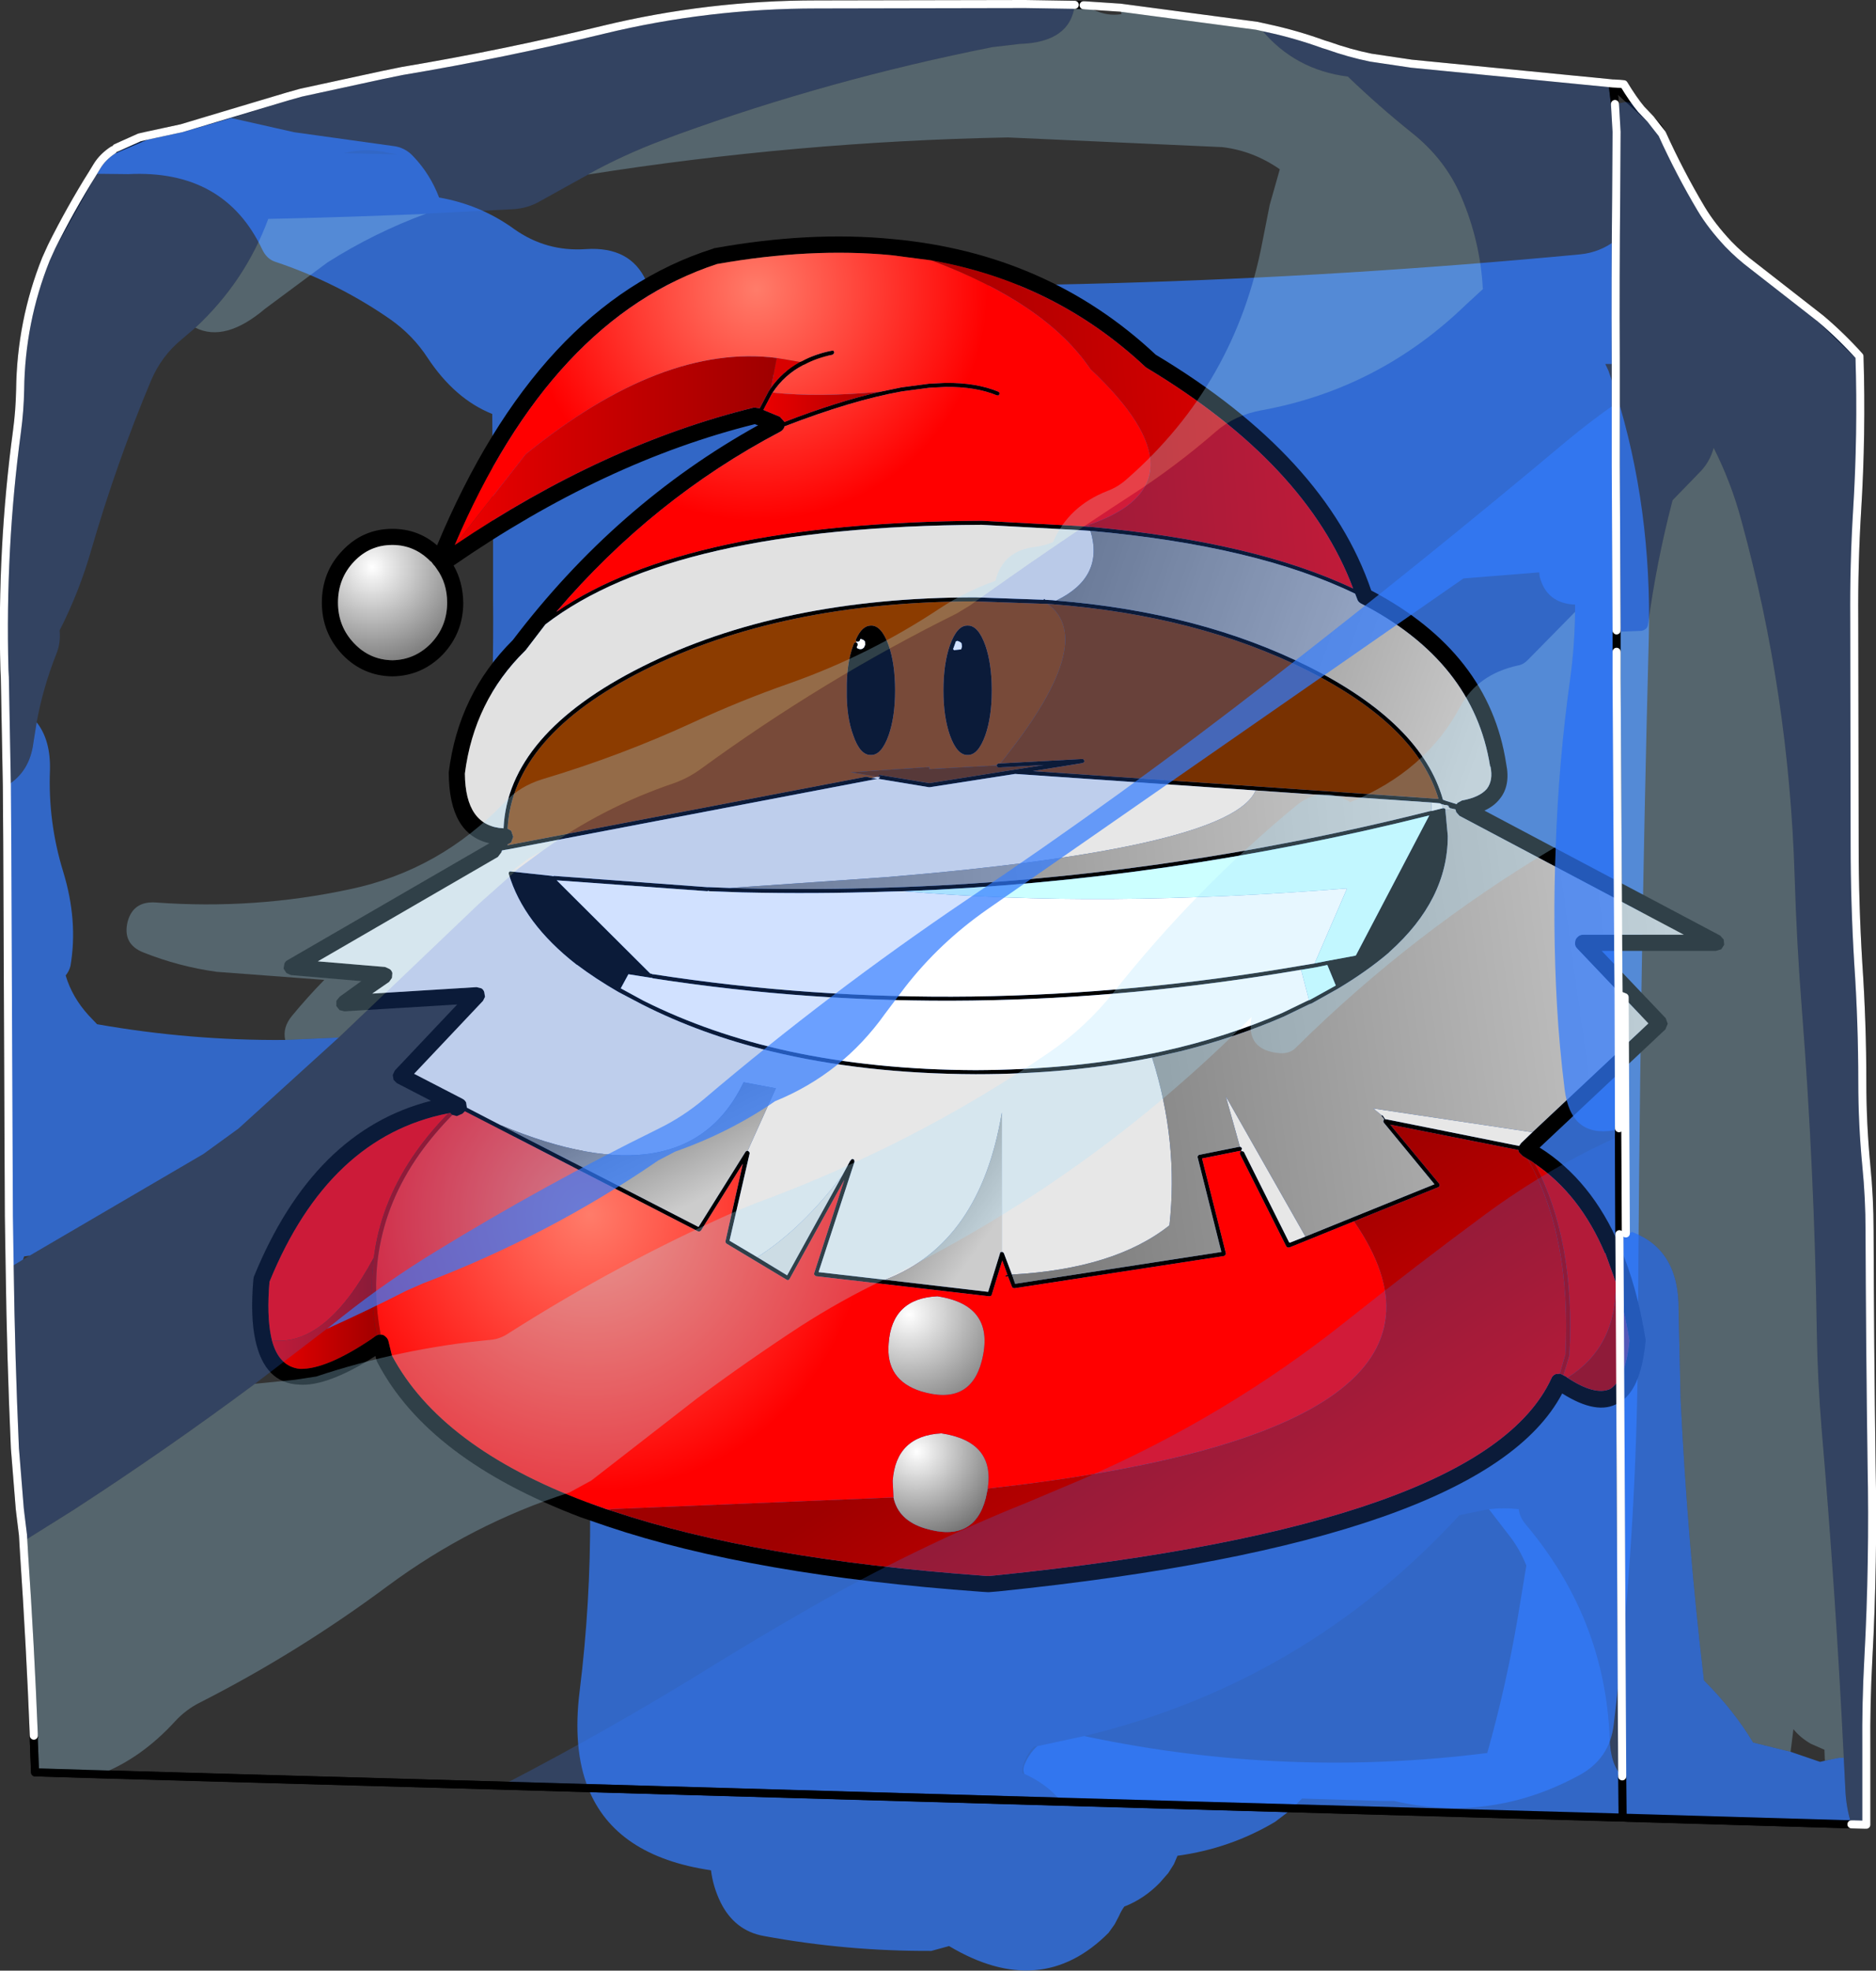
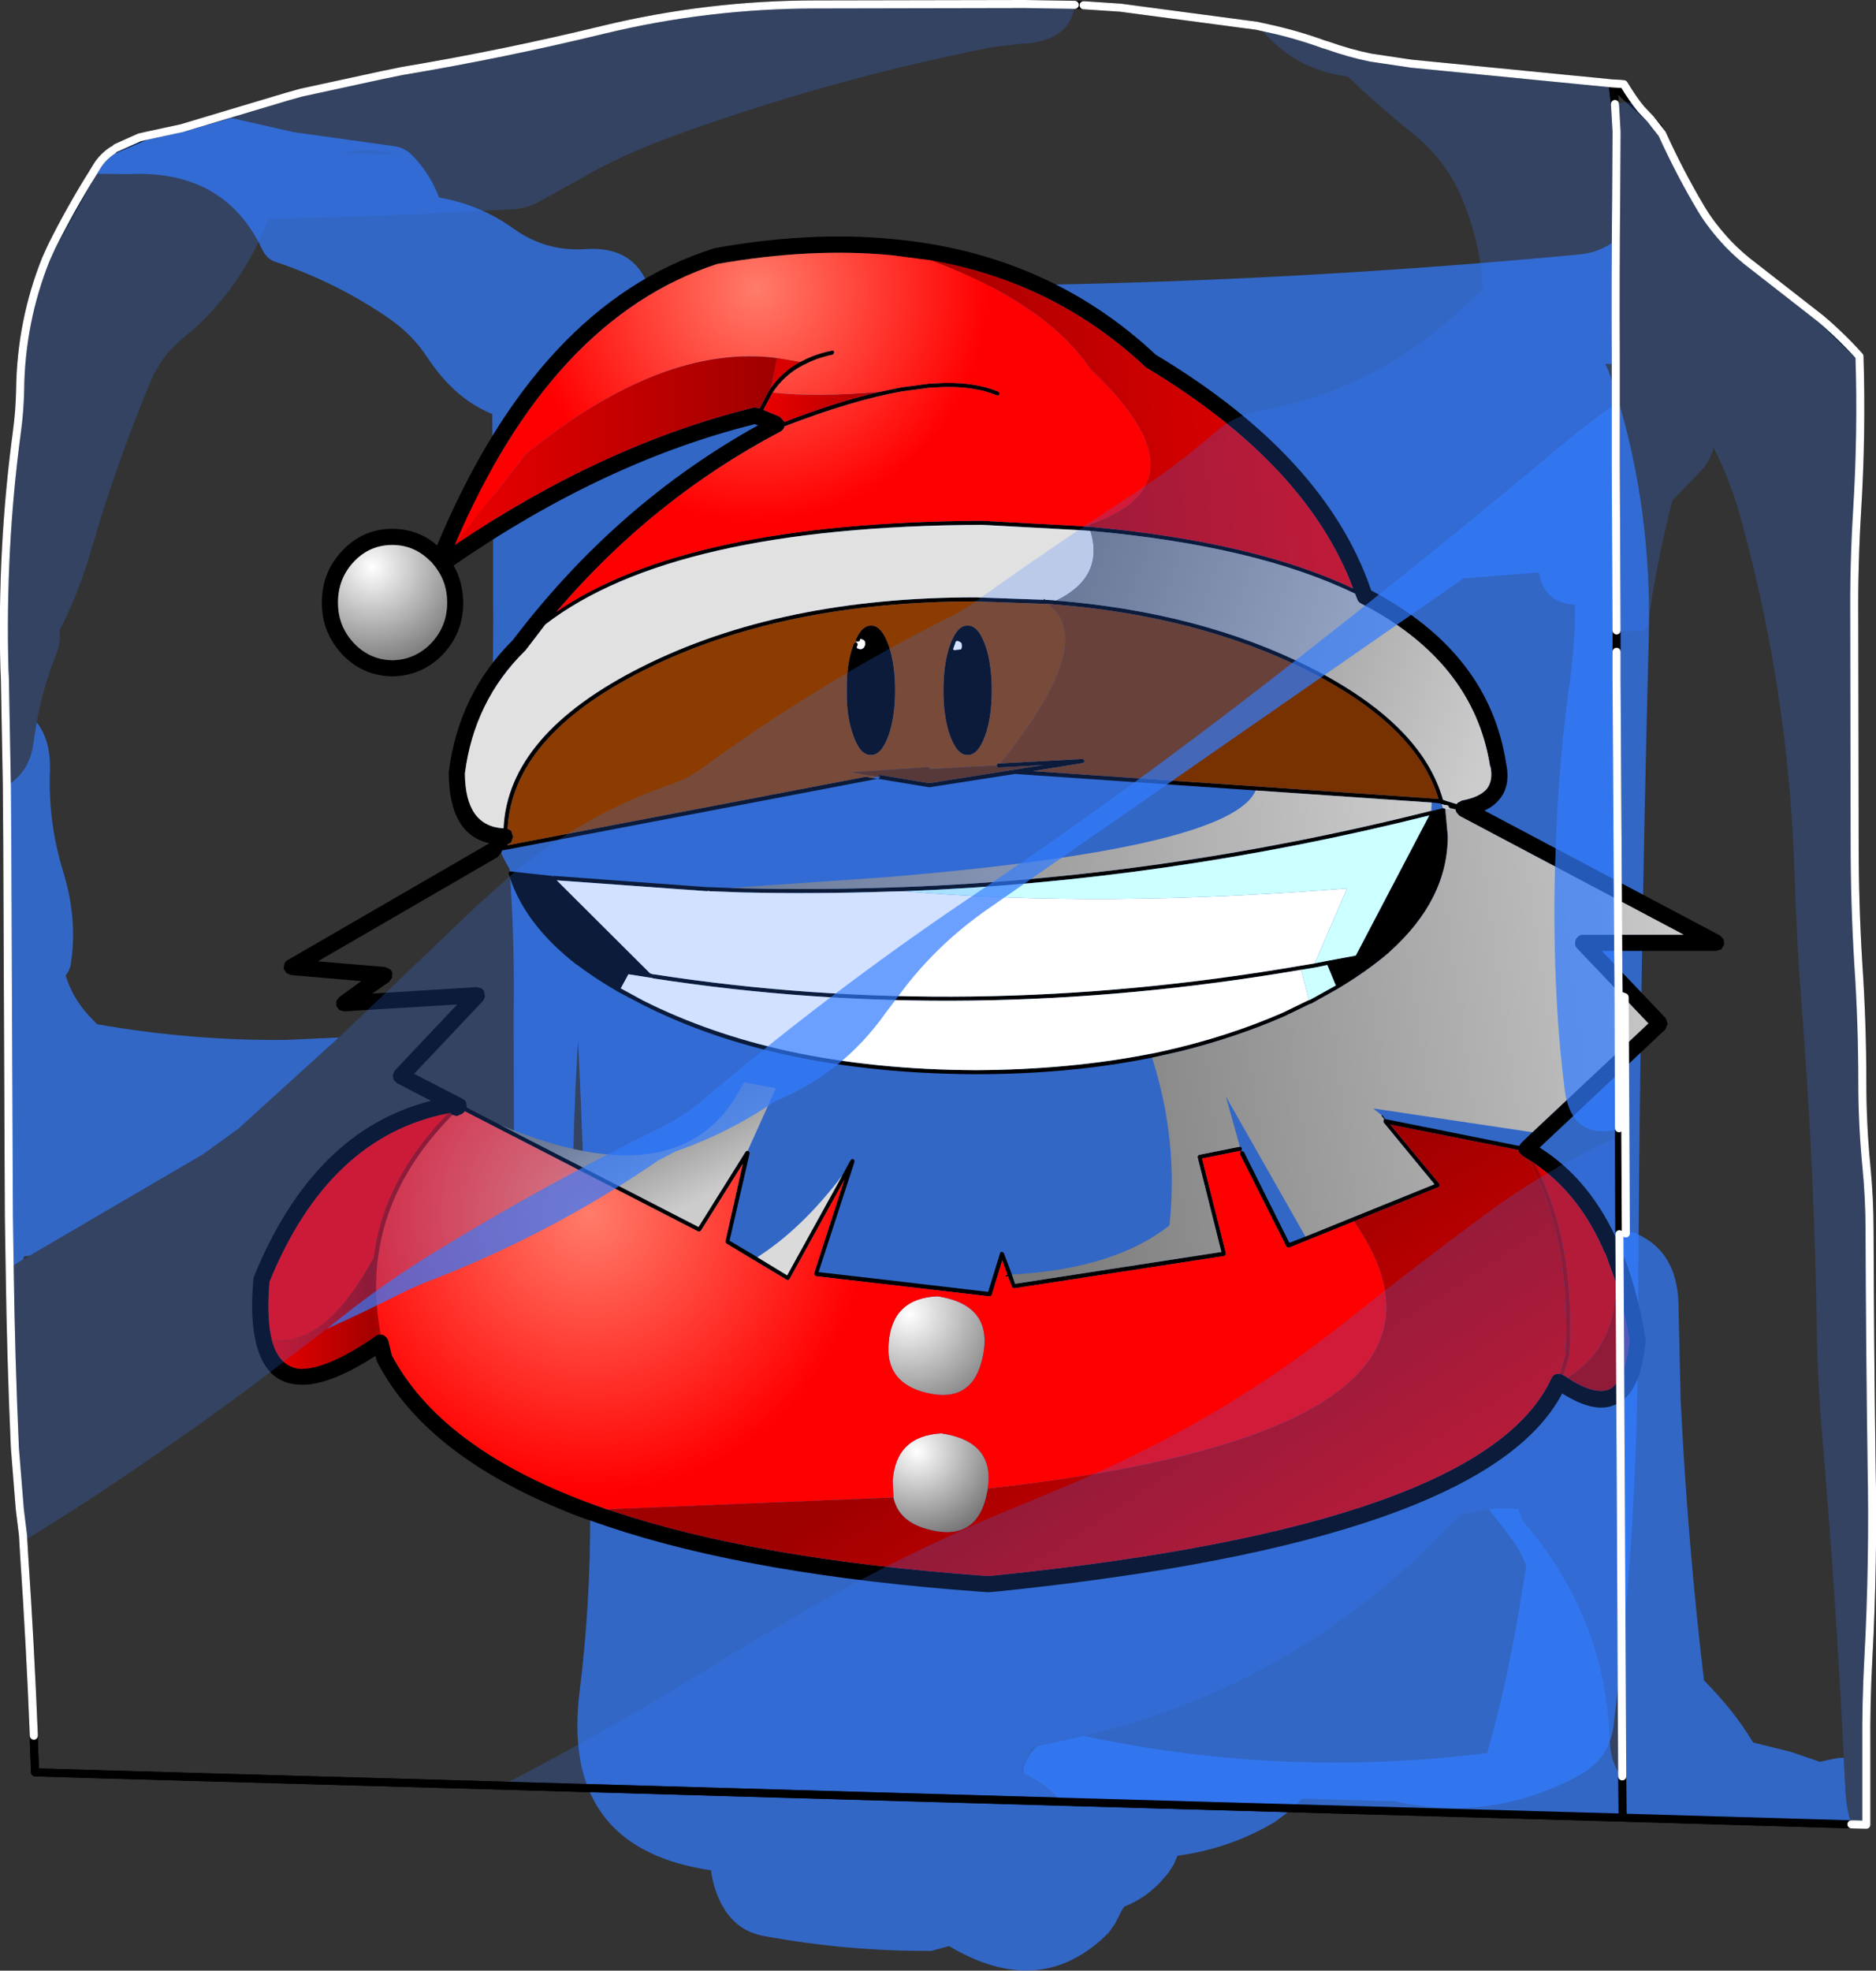
<svg xmlns="http://www.w3.org/2000/svg" height="244.45px" width="232.85px">
  <rect width="100%" height="100%" fill="#333333" stroke="none" />
  <g transform="matrix(1.0, 0.0, 0.0, 1.0, 122.65, 113.4)">
    <path d="M-94.9 -99.0 L-94.35 -98.85 -86.15 -97.0 -73.95 -95.3 Q-72.4 -95.15 -71.35 -94.0 -69.25 -91.8 -68.15 -88.9 -63.0 -88.0 -58.85 -85.0 -54.85 -82.15 -49.9 -82.5 -44.4 -82.85 -42.45 -78.55 15.35 -76.35 73.5 -81.85 75.95 -82.1 77.9 -83.6 L77.9 -68.9 77.9 -68.25 76.6 -68.25 77.0 -67.4 77.9 -64.75 Q82.4 -50.35 82.0 -34.35 80.85 9.45 80.65 53.05 80.55 72.55 78.65 91.75 L78.55 77.05 78.4 48.25 78.35 39.7 78.3 27.55 78.35 39.7 78.4 48.25 78.55 77.05 78.65 91.75 77.65 100.5 Q77.15 104.85 73.2 106.9 62.3 112.75 50.4 110.0 L48.9 110.0 38.95 109.7 38.2 110.45 37.75 110.9 37.05 111.5 35.6 112.6 Q30.05 115.9 23.5 116.8 L23.05 117.85 22.35 118.95 21.3 120.15 Q19.35 122.15 16.9 123.1 16.5 123.65 16.25 124.25 L15.7 125.3 14.95 126.35 Q6.55 134.8 -4.85 128.0 L-7.05 128.6 Q-17.55 128.65 -27.85 126.75 -31.45 126.1 -33.2 122.6 -34.15 120.65 -34.4 118.6 -46.3 116.85 -49.65 108.4 -51.6 103.5 -50.7 96.35 -49.35 85.45 -49.4 74.4 -49.5 44.95 -50.9 15.7 L-50.85 15.05 -51.0 17.25 Q-51.5 26.35 -51.6 35.5 -51.65 42.8 -57.85 38.6 -58.9 37.9 -58.85 36.45 L-58.85 34.25 -58.85 32.0 -58.85 31.45 -58.9 12.65 Q-58.75 3.45 -59.4 -5.6 -62.35 -10.45 -62.0 -16.7 -61.35 -28.0 -61.45 -39.35 L-61.45 -42.1 -61.45 -43.2 -61.45 -48.2 -61.55 -62.05 Q-66.2 -63.9 -69.6 -69.05 -71.4 -71.8 -74.15 -73.75 -80.75 -78.35 -88.55 -80.95 -89.55 -81.3 -90.1 -82.45 -94.8 -92.4 -106.75 -91.8 L-111.2 -91.85 -111.15 -91.9 -110.6 -92.8 Q-109.9 -93.95 -108.6 -94.8 L-104.5 -96.55 -100.1 -97.5 -94.9 -99.0 M77.9 -64.75 L77.9 -63.35 77.9 -55.75 78.0 -35.2 77.9 -55.75 77.9 -63.35 77.9 -64.75 M78.3 26.55 L78.25 10.0 78.2 4.0 78.0 -29.2 78.0 -32.55 78.0 -29.2 78.2 4.0 78.25 10.0 78.3 26.55 M-29.9 -68.7 Q-36.85 -68.25 -43.1 -65.25 L-43.35 -64.15 Q-43.6 -62.05 -44.6 -60.25 -41.85 -62.15 -38.15 -63.4 -27.75 -66.95 -16.95 -69.4 L-29.9 -68.7 M37.75 110.9 L-49.65 108.4 37.75 110.9" fill="#337cff" fill-opacity="0.722" fill-rule="evenodd" stroke="none" />
    <path d="M77.9 -83.6 L77.95 -88.95 78.0 -97.05 77.8 -100.5 77.5 -103.05 52.55 -105.5 47.5 -106.25 Q44.8 -106.8 42.15 -107.75 L41.65 -107.9 Q38.2 -109.15 34.7 -109.9 L33.35 -110.2 16.4 -112.45 11.85 -112.75 M10.75 -112.8 L4.6 -112.9 -21.25 -112.85 Q-34.8 -112.85 -47.8 -109.7 -60.15 -106.7 -72.7 -104.6 L-75.15 -104.1 -85.3 -101.9 -86.9 -101.45 -94.9 -99.0 -100.1 -97.5 -104.5 -96.55 -108.6 -94.8 Q-109.9 -93.95 -110.6 -92.8 L-111.15 -91.9 -111.2 -91.85 -116.25 -82.8 -116.95 -81.25 Q-120.05 -73.5 -120.15 -65.05 -120.2 -62.45 -120.55 -59.85 -122.5 -45.35 -122.1 -30.35 L-122.05 -29.4 -121.8 -15.95 -121.75 -8.95 -121.65 14.65 -121.55 37.5 -121.45 43.85 Q-121.3 55.05 -120.8 66.25 L-120.2 73.7 -120.15 74.15 -119.8 77.0 -119.65 79.55 Q-118.9 90.65 -118.45 101.9 L-118.45 102.55 -118.3 106.45 -49.65 108.4 37.75 110.9 78.75 112.05 107.15 112.9 M77.9 -83.6 L77.9 -68.9 77.9 -68.25 77.9 -64.75 77.9 -63.35 77.9 -55.75 78.0 -35.2 M78.65 91.75 L78.65 97.7 78.7 106.95 78.75 112.05 M78.0 -32.55 L78.0 -29.2 78.2 4.0 78.25 10.0 78.3 26.55 M109.0 112.95 L109.0 103.45 Q108.95 97.9 109.25 92.35 109.9 80.45 109.65 68.05 109.45 53.65 109.4 39.25 109.4 35.2 109.0 31.2 108.5 26.0 108.5 20.8 108.5 13.45 108.0 6.1 107.55 -1.3 107.55 -8.7 L107.5 -36.7 Q107.45 -43.35 107.85 -49.95 108.45 -59.55 108.15 -69.2 L108.05 -69.3 103.3 -73.9 94.9 -80.45 Q93.3 -81.65 91.85 -83.15 89.75 -85.4 88.5 -87.5 85.85 -91.95 83.65 -96.8 L83.2 -97.55 82.2 -98.65 82.15 -98.7 78.4 -102.1 M78.65 91.75 L78.55 77.05 78.4 48.25 78.35 39.7 78.3 27.55" fill="none" stroke="#000000" stroke-linecap="round" stroke-linejoin="round" stroke-width="1.0" />
    <path d="M-13.4 -64.8 L-10.75 -65.35 -7.35 -65.8 -5.35 -65.9 -5.3 -65.9 Q-1.45 -65.95 1.3 -64.8 L1.4 -64.7 1.4 -64.5 1.3 -64.35 1.1 -64.35 Q-1.55 -65.45 -5.3 -65.4 L-7.3 -65.3 -10.7 -64.85 Q-16.9 -63.75 -25.3 -60.5 L-25.3 -60.4 Q-25.45 -60.05 -25.8 -59.85 -41.6 -51.55 -53.6 -37.5 -37.45 -48.6 -0.8 -48.8 L11.25 -48.15 11.85 -48.1 12.55 -48.05 12.6 -48.05 12.65 -48.05 Q33.05 -46.2 45.3 -40.4 39.5 -55.85 19.7 -67.75 L19.55 -67.85 Q8.3 -78.4 -7.05 -81.1 L-12.05 -81.75 Q-22.05 -82.7 -33.65 -80.65 -54.2 -73.9 -66.2 -45.8 -47.65 -58.3 -29.05 -62.85 L-28.35 -62.75 -27.25 -64.85 -26.95 -65.3 Q-25.55 -67.3 -23.35 -68.5 L-23.1 -68.6 Q-21.45 -69.5 -19.4 -69.9 L-19.2 -69.9 -19.1 -69.7 -19.15 -69.55 -19.3 -69.4 Q-21.3 -69.0 -22.85 -68.15 L-22.9 -68.15 Q-25.3 -66.9 -26.75 -64.7 L-26.85 -64.55 -27.9 -62.55 -25.85 -61.7 -25.35 -61.15 -25.3 -61.05 Q-18.7 -63.6 -13.4 -64.8 M12.7 -47.55 L12.6 -47.55 11.2 -47.65 -0.8 -48.3 -0.85 -48.3 Q-39.15 -48.1 -54.95 -35.95 L-57.4 -32.75 -57.5 -32.65 Q-63.8 -26.45 -64.95 -17.45 -64.9 -10.9 -60.15 -10.65 -59.6 -22.35 -42.95 -30.7 -25.8 -39.3 -1.55 -39.3 L6.9 -39.0 6.9 -39.05 6.95 -39.1 7.0 -39.1 7.05 -39.05 7.05 -39.0 8.0 -38.95 8.45 -38.9 Q26.3 -37.45 39.8 -30.7 53.8 -23.65 56.45 -14.2 L56.85 -14.05 58.15 -13.65 58.25 -13.8 58.8 -14.1 Q61.0 -14.5 61.9 -15.55 62.7 -16.6 62.35 -18.3 L62.3 -18.35 Q60.25 -31.35 46.25 -38.55 45.9 -38.75 45.8 -39.1 L45.55 -39.75 Q33.3 -45.7 12.7 -47.55 M7.35 -38.5 L6.9 -38.5 -1.55 -38.8 Q-25.7 -38.8 -42.75 -30.25 -59.05 -22.05 -59.65 -10.6 L-59.2 -10.35 -58.95 -9.6 -59.2 -8.9 -59.65 -8.65 -59.65 -8.55 -15.15 -17.05 -14.5 -16.9 -13.75 -16.8 -13.7 -16.8 -59.8 -8.0 -59.85 -8.0 -60.35 -7.9 -60.4 -7.7 -60.85 -7.1 -83.2 5.85 -74.85 6.55 -74.3 6.8 Q-74.05 6.95 -73.95 7.3 L-74.0 7.9 -74.35 8.4 -76.45 9.85 -63.5 9.05 -62.9 9.2 Q-62.65 9.35 -62.55 9.65 L-62.45 10.25 -62.7 10.75 -71.25 19.8 -65.25 22.9 Q-64.95 23.05 -64.8 23.35 L-64.7 24.0 -60.55 26.15 -35.95 38.8 -30.1 29.45 -29.95 29.35 -29.85 29.35 -29.75 29.4 -29.65 29.5 -29.6 29.65 -32.1 40.5 -28.65 42.55 -24.95 44.8 -18.1 32.4 -17.1 30.55 -17.1 30.65 -17.1 30.6 -17.0 30.45 -16.85 30.35 -16.65 30.45 -16.6 30.6 -16.6 30.65 -16.6 30.75 -21.05 44.4 -12.8 45.35 0.0 46.85 1.45 42.15 1.5 41.95 1.65 41.9 1.7 41.9 1.8 41.9 1.95 42.05 2.95 44.7 3.35 45.85 28.95 41.9 26.0 30.15 26.0 30.05 26.1 29.9 26.2 29.85 31.2 28.85 31.25 28.85 31.4 28.9 31.5 29.05 31.45 29.25 31.4 29.3 31.45 29.4 31.6 29.4 31.75 29.5 37.35 40.7 37.45 40.75 39.35 40.0 55.4 33.5 49.1 25.85 49.05 25.7 49.1 25.5 49.15 25.5 49.15 25.45 49.1 25.35 48.85 25.05 48.8 25.0 48.85 24.95 48.9 24.95 48.95 24.95 49.3 25.45 49.4 25.45 49.45 25.45 65.9 28.75 66.15 28.4 67.55 27.05 81.95 13.55 73.1 4.25 Q72.8 3.95 72.85 3.55 72.85 3.1 73.15 2.85 73.4 2.55 73.85 2.55 L86.35 2.55 58.5 -12.2 58.1 -12.65 58.0 -13.0 57.35 -13.15 57.2 -13.25 Q57.1 -13.35 57.15 -13.4 L57.15 -13.45 56.8 -13.55 56.75 -13.55 56.65 -13.55 56.3 -13.65 56.15 -13.7 56.1 -13.75 55.05 -13.85 33.2 -15.35 3.35 -17.4 -7.25 -15.75 -7.35 -15.75 -13.7 -16.8 -13.65 -16.8 -13.5 -16.9 -13.45 -17.0 -13.45 -17.1 -13.6 -17.25 -13.65 -17.3 -7.3 -16.25 6.9 -18.5 1.3 -18.2 1.15 -18.25 1.05 -18.45 1.1 -18.6 1.3 -18.7 1.5 -18.7 11.7 -19.25 11.85 -19.2 11.95 -19.0 11.9 -18.85 11.75 -18.75 5.55 -17.75 55.9 -14.3 Q53.2 -23.4 39.6 -30.25 26.0 -37.05 7.95 -38.45 L7.35 -38.5 M55.0 -12.8 L55.05 -12.8 56.45 -13.15 56.55 -13.15 56.7 -13.1 56.75 -13.0 56.75 -12.95 57.05 -9.7 Q57.05 -1.8 49.85 4.65 L49.8 4.7 49.7 4.8 Q47.0 7.1 43.4 9.25 L40.1 11.1 40.05 11.1 39.8 11.2 36.7 12.7 Q30.7 15.3 23.9 17.0 L20.35 17.8 20.3 17.8 Q10.2 19.85 -1.55 19.85 -15.45 19.8 -27.0 17.0 -35.65 14.9 -42.95 11.2 L-45.9 9.65 Q-48.75 8.0 -51.0 6.3 L-51.1 6.25 Q-57.7 1.1 -59.5 -5.0 L-59.5 -5.15 -59.4 -5.3 -59.25 -5.3 -54.15 -4.75 -54.0 -4.7 -53.9 -4.75 -34.85 -3.35 -34.75 -3.35 -34.6 -3.35 -32.05 -3.25 -30.4 -3.2 Q-21.4 -3.0 -12.4 -3.3 21.25 -4.35 54.9 -12.8 L55.0 -12.8 M63.5 -14.3 Q62.8 -13.4 61.6 -12.85 L90.85 2.65 91.3 3.15 91.35 3.8 91.0 4.35 90.35 4.55 76.15 4.55 84.1 12.9 84.35 13.6 84.05 14.3 68.45 28.95 Q74.9 33.0 78.4 41.2 80.55 46.2 81.6 52.75 L81.6 53.0 Q81.0 59.2 78.2 60.65 75.6 62.2 71.25 59.45 61.6 77.8 1.3 84.0 L0.1 84.1 -0.05 84.1 -0.85 84.05 Q-29.25 82.0 -47.25 75.95 L-50.6 74.8 Q-69.55 67.6 -75.8 55.6 L-75.9 55.4 -76.05 54.8 Q-82.05 58.65 -85.6 58.35 -89.8 58.15 -90.95 52.85 -91.6 49.9 -91.2 45.3 L-91.15 45.0 Q-83.75 26.85 -69.15 23.15 L-73.4 20.95 -73.8 20.55 -73.9 19.95 -73.65 19.4 -65.9 11.2 -79.9 12.05 -80.5 11.9 -80.9 11.4 -80.9 10.75 -80.5 10.25 -77.8 8.3 -86.55 7.55 -87.1 7.3 -87.45 6.75 -87.35 6.15 Q-87.25 5.85 -86.95 5.7 L-61.9 -8.8 Q-66.9 -9.9 -66.95 -17.5 L-66.95 -17.6 Q-65.75 -27.3 -59.0 -34.0 -46.15 -50.9 -28.55 -60.65 L-28.9 -60.75 -28.9 -60.8 Q-47.65 -56.15 -66.35 -43.25 -65.2 -41.25 -65.15 -38.65 -65.15 -34.9 -67.7 -32.2 -70.3 -29.55 -73.95 -29.5 -77.6 -29.55 -80.15 -32.2 -82.7 -34.9 -82.7 -38.65 -82.7 -42.45 -80.15 -45.1 -77.6 -47.8 -73.95 -47.8 -70.75 -47.8 -68.4 -45.75 -55.9 -75.65 -34.15 -82.55 L-34.05 -82.6 Q-22.15 -84.75 -11.9 -83.75 7.35 -82.0 20.8 -69.4 41.9 -56.75 47.55 -40.15 62.2 -32.45 64.3 -18.65 64.85 -15.95 63.5 -14.3 M-69.15 -43.75 L-69.2 -43.75 Q-71.2 -45.8 -73.95 -45.8 -76.75 -45.8 -78.7 -43.75 -80.7 -41.65 -80.7 -38.65 -80.7 -35.7 -78.7 -33.6 -76.75 -31.55 -73.95 -31.5 -71.15 -31.55 -69.15 -33.6 -67.15 -35.7 -67.15 -38.65 -67.15 -41.05 -68.45 -42.85 L-68.7 -43.2 -68.8 -43.3 -69.15 -43.75 M-16.35 -33.85 L-16.45 -33.95 -16.4 -34.1 Q-15.65 -35.8 -14.55 -35.8 -13.25 -35.85 -12.35 -33.35 -11.55 -31.05 -11.55 -27.75 -11.55 -24.5 -12.35 -22.2 -13.25 -19.7 -14.55 -19.75 -15.9 -19.7 -16.75 -22.2 -17.6 -24.5 -17.55 -27.75 -17.6 -31.05 -16.75 -33.35 L-16.65 -33.6 -16.5 -33.7 -16.4 -33.7 -16.3 -33.7 -16.2 -33.55 -16.2 -33.35 -16.3 -33.15 -16.3 -33.05 -16.25 -33.0 Q-15.75 -32.7 -15.4 -33.1 L-15.25 -33.45 -15.3 -33.85 -15.45 -34.0 -15.8 -34.15 -15.85 -34.15 -15.95 -33.9 -16.1 -33.8 -16.3 -33.8 -16.35 -33.85 M-3.25 -33.2 L-3.3 -33.6 -3.45 -33.75 -3.8 -33.9 -4.0 -33.85 -4.25 -33.15 -4.35 -32.9 -4.25 -32.75 -3.35 -32.85 -3.25 -33.2 M-4.75 -33.35 Q-3.85 -35.85 -2.55 -35.8 -1.25 -35.85 -0.35 -33.35 0.45 -31.05 0.45 -27.75 0.45 -24.5 -0.35 -22.2 -1.25 -19.7 -2.55 -19.75 -3.85 -19.7 -4.75 -22.2 -5.55 -24.5 -5.55 -27.75 -5.55 -31.05 -4.75 -33.35 M-10.45 -2.85 L-12.4 -2.8 Q-21.4 -2.5 -30.4 -2.7 L-30.45 -2.7 -34.6 -2.85 -34.75 -2.9 -34.85 -2.85 -53.55 -4.2 -41.95 7.35 -41.75 7.4 -41.65 7.45 -41.55 7.45 Q-2.6 13.5 38.75 6.4 L40.55 6.1 42.05 5.8 45.55 5.15 45.65 5.1 54.75 -12.25 Q22.15 -4.1 -10.45 -2.85 M45.4 38.1 L37.5 41.3 37.45 41.3 37.35 41.35 37.25 41.35 37.1 41.3 37.0 41.2 31.25 29.75 31.25 29.55 31.35 29.45 31.3 29.35 26.55 30.3 29.5 42.05 29.5 42.2 29.4 42.3 29.3 42.4 3.25 46.4 3.05 46.35 2.95 46.2 2.45 44.9 2.25 44.95 2.2 44.95 2.15 44.9 2.15 44.85 2.2 44.8 2.4 44.75 1.75 42.95 0.45 47.2 0.35 47.35 0.15 47.4 -21.4 44.9 -21.5 44.8 -21.6 44.7 -21.6 44.55 -17.85 32.95 -24.65 45.25 -24.75 45.35 -24.85 45.4 -25.0 45.35 -32.5 40.85 -32.6 40.7 -32.6 40.55 -30.45 30.95 -35.65 39.25 -35.8 39.35 -36.0 39.35 -64.95 24.45 -65.05 24.55 -65.25 24.75 -65.95 25.05 -66.5 24.9 -66.7 24.75 -66.75 24.65 -67.0 24.7 Q-81.85 27.6 -89.2 45.6 -89.55 49.75 -89.0 52.4 L-88.9 52.85 Q-88.05 56.1 -85.45 56.4 -82.2 56.5 -76.55 52.7 L-76.0 52.3 -75.9 52.25 -75.65 52.15 -75.4 52.15 -75.35 52.15 Q-75.05 52.15 -74.8 52.4 -74.55 52.6 -74.45 52.9 L-74.0 54.75 Q-67.95 66.1 -49.9 72.9 L-47.4 73.8 -46.9 73.95 -46.6 74.05 Q-28.8 80.0 -0.7 82.05 L-0.05 82.1 0.0 82.1 1.1 82.0 Q61.5 75.8 69.9 57.6 70.05 57.2 70.45 57.05 L70.95 57.0 71.1 57.05 71.2 57.1 71.4 57.2 71.7 57.35 71.9 57.5 Q75.3 59.75 77.2 58.9 79.1 57.7 79.6 52.9 78.95 48.95 77.9 45.65 L76.6 42.05 76.55 42.05 Q73.45 34.75 67.85 30.95 L67.45 30.65 67.0 30.4 66.35 30.0 65.9 29.55 65.8 29.25 49.9 26.1 56.0 33.45 56.05 33.6 56.0 33.75 55.9 33.85 45.4 38.1 M38.85 6.9 L38.8 6.9 Q-2.6 14.0 -41.65 7.95 L-41.7 7.9 -41.8 7.9 -44.65 7.45 -45.6 9.2 -42.75 10.75 Q-34.55 14.85 -24.75 17.0 -14.1 19.3 -1.55 19.35 10.15 19.3 20.25 17.3 L20.3 17.3 21.7 17.0 Q29.6 15.25 36.5 12.25 L39.6 10.75 39.85 10.65 39.9 10.65 43.15 8.85 42.1 6.3 40.65 6.6 38.85 6.9" fill="#000000" fill-rule="evenodd" stroke="none" />
    <path d="M-88.9 52.85 L-89.0 52.4 Q-89.55 49.75 -89.2 45.6 -81.85 27.6 -67.0 24.7 -69.25 27.0 -70.95 29.4 -75.15 35.3 -76.15 41.9 L-76.25 42.6 Q-82.25 53.7 -88.9 52.85" fill="#f90000" fill-rule="evenodd" stroke="none" />
    <path d="M-26.95 -65.3 L-27.25 -64.85 -28.35 -62.75 -29.05 -62.85 Q-47.65 -58.3 -66.2 -45.8 L-57.4 -57.05 Q-40.45 -70.8 -26.25 -69.0 L-26.95 -65.3" fill="url(#gradient0)" fill-rule="evenodd" stroke="none" />
    <path d="M-13.4 -64.8 Q-18.7 -63.6 -25.3 -61.05 L-25.35 -61.15 -25.85 -61.7 -27.9 -62.55 -26.85 -64.55 -26.75 -64.7 Q-21.1 -64.1 -13.4 -64.8" fill="url(#gradient1)" fill-rule="evenodd" stroke="none" />
    <path d="M-23.35 -68.5 Q-25.55 -67.3 -26.95 -65.3 L-26.25 -69.0 -23.35 -68.5 M12.55 -48.05 L11.85 -48.1 12.5 -48.3 12.55 -48.05 M67.85 30.95 Q73.45 34.75 76.55 42.05 L76.6 42.05 77.9 45.65 Q78.05 53.65 71.9 57.5 L71.7 57.35 71.4 57.2 72.15 54.7 72.15 54.65 Q72.9 40.45 67.85 30.95 M-46.9 73.95 L-47.4 73.8 -46.9 73.8 -46.9 73.95" fill="#d90000" fill-rule="evenodd" stroke="none" />
    <path d="M8.45 -38.9 L8.0 -38.95 7.05 -39.0 7.05 -39.05 7.0 -39.1 6.95 -39.1 6.9 -39.05 6.9 -39.0 -1.55 -39.3 Q-25.8 -39.3 -42.95 -30.7 -59.6 -22.35 -60.15 -10.65 -64.9 -10.9 -64.95 -17.45 -63.8 -26.45 -57.5 -32.65 L-57.4 -32.75 -54.95 -35.95 Q-39.15 -48.1 -0.85 -48.3 L-0.8 -48.3 11.2 -47.65 12.6 -47.55 12.7 -47.55 Q14.45 -41.8 8.45 -38.9" fill="#e1e1e1" fill-rule="evenodd" stroke="none" />
    <path d="M-69.15 -43.75 L-68.8 -43.3 -68.7 -43.2 -68.45 -42.85 Q-67.15 -41.05 -67.15 -38.65 -67.15 -35.7 -69.15 -33.6 -71.15 -31.55 -73.95 -31.5 -76.75 -31.55 -78.7 -33.6 -80.7 -35.7 -80.7 -38.65 -80.7 -41.65 -78.7 -43.75 -76.75 -45.8 -73.95 -45.8 -71.2 -45.8 -69.2 -43.75 L-69.15 -43.75" fill="url(#gradient2)" fill-rule="evenodd" stroke="none" />
-     <path d="M-13.45 -17.0 L-13.5 -16.9 -13.65 -16.8 -13.7 -16.8 -7.35 -15.75 -7.25 -15.75 3.35 -17.4 33.2 -15.35 Q30.15 -8.15 -12.55 -4.6 L-32.05 -3.25 -34.6 -3.35 -34.75 -3.35 -34.85 -3.35 -53.9 -4.75 -54.0 -4.7 -54.15 -4.75 -59.25 -5.3 -59.4 -5.3 -59.5 -5.15 -59.5 -5.0 Q-57.7 1.1 -51.1 6.25 L-51.0 6.3 Q-48.75 8.0 -45.9 9.65 L-42.95 11.2 Q-35.65 14.9 -27.0 17.0 -15.45 19.8 -1.55 19.85 10.2 19.85 20.3 17.8 L20.35 17.8 Q23.65 28.2 22.5 38.6 15.7 44.0 2.95 44.7 L1.95 42.05 1.8 41.9 1.7 41.9 1.7 24.6 Q-1.0 40.85 -12.8 45.35 L-21.05 44.4 -16.6 30.75 -16.6 30.65 -16.6 30.6 -16.65 30.45 -16.85 30.35 -17.0 30.45 -17.1 30.6 -17.1 30.65 -17.1 30.55 -18.1 32.4 Q-23.1 39.0 -28.65 42.55 L-32.1 40.5 -29.6 29.65 -29.65 29.5 -29.75 29.4 -29.85 29.35 -26.35 21.6 -30.35 20.85 Q-37.5 35.75 -60.55 26.15 L-64.7 24.0 -64.8 23.35 Q-64.95 23.05 -65.25 22.9 L-71.25 19.8 -62.7 10.75 -62.45 10.25 -62.55 9.65 Q-62.65 9.35 -62.9 9.2 L-63.5 9.05 -76.45 9.85 -74.35 8.4 -74.0 7.9 -73.95 7.3 Q-74.05 6.95 -74.3 6.8 L-74.85 6.55 -83.2 5.85 -60.85 -7.1 -60.4 -7.7 -60.35 -7.9 -59.85 -8.0 -59.8 -8.0 -13.7 -16.8 -13.75 -16.8 -14.5 -16.9 -13.75 -17.05 -13.45 -17.0 M55.05 -13.85 L56.1 -13.75 56.15 -13.7 56.3 -13.65 56.45 -13.15 55.05 -12.8 55.0 -12.8 55.05 -13.85 M67.55 27.05 L66.15 28.4 65.9 28.75 49.45 25.45 49.4 25.45 49.3 25.45 48.95 24.95 48.9 24.95 48.85 24.95 47.8 24.1 67.55 27.05 M49.1 25.35 L49.15 25.45 49.15 25.5 49.1 25.35 M39.35 40.0 L37.45 40.75 37.35 40.7 31.75 29.5 31.6 29.4 31.45 29.4 31.4 29.3 31.45 29.25 31.5 29.05 31.4 28.9 31.25 28.85 29.5 22.6 39.3 39.85 39.35 40.0" fill="#e7e7e7" fill-rule="evenodd" stroke="none" />
    <path d="M56.8 -13.55 L57.15 -13.45 57.15 -13.4 56.8 -13.5 56.8 -13.55 M-16.35 -33.85 L-16.3 -33.8 -16.1 -33.8 -15.95 -33.9 -15.85 -34.15 -15.8 -34.15 -15.45 -34.0 -15.3 -33.85 -15.25 -33.45 -15.4 -33.1 Q-15.75 -32.7 -16.25 -33.0 L-16.3 -33.05 -16.3 -33.15 -16.2 -33.35 -16.2 -33.55 -16.3 -33.7 -16.4 -33.7 -16.35 -33.85 M-3.25 -33.2 L-3.35 -32.85 -4.25 -32.75 -4.35 -32.9 -4.25 -33.15 -4.0 -33.85 -3.8 -33.9 -3.45 -33.75 -3.3 -33.6 -3.25 -33.2 M40.55 6.1 L38.75 6.4 Q-2.6 13.5 -41.55 7.45 L-41.65 7.45 -41.75 7.4 -41.95 7.35 -53.55 -4.2 -34.85 -2.85 -34.75 -2.9 -34.6 -2.85 -30.45 -2.7 -30.4 -2.7 Q-21.4 -2.5 -12.4 -2.8 L-10.45 -2.85 Q13.95 -0.75 44.55 -3.2 L40.55 6.05 40.55 6.1 M39.85 10.65 L39.6 10.75 36.5 12.25 Q29.6 15.25 21.7 17.0 L20.3 17.3 20.25 17.3 Q10.15 19.3 -1.55 19.35 -14.1 19.3 -24.75 17.0 -34.55 14.85 -42.75 10.75 L-45.6 9.2 -44.65 7.45 -41.8 7.9 -41.7 7.9 -41.65 7.95 Q-2.6 14.0 38.8 6.9 L38.85 6.9 39.8 10.55 39.85 10.65" fill="#ffffff" fill-rule="evenodd" stroke="none" />
    <path d="M33.2 -15.35 L55.05 -13.85 55.0 -12.8 54.9 -12.8 Q21.25 -4.35 -12.4 -3.3 -21.4 -3.0 -30.4 -3.2 L-32.05 -3.25 -12.55 -4.6 Q30.15 -8.15 33.2 -15.35" fill="url(#gradient3)" fill-rule="evenodd" stroke="none" />
    <path d="M-7.05 -81.1 Q8.3 -78.4 19.55 -67.85 L19.7 -67.75 Q39.5 -55.85 45.3 -40.4 33.05 -46.2 12.65 -48.05 L12.6 -48.05 12.55 -48.05 12.5 -48.3 Q27.7 -53.5 12.7 -67.6 7.15 -75.8 -7.05 -81.1" fill="url(#gradient4)" fill-rule="evenodd" stroke="none" />
    <path d="M12.7 -47.55 Q33.3 -45.7 45.55 -39.75 L45.8 -39.1 Q45.9 -38.75 46.25 -38.55 60.25 -31.35 62.3 -18.35 L62.35 -18.3 Q62.7 -16.6 61.9 -15.55 61.0 -14.5 58.8 -14.1 L58.25 -13.8 58.15 -13.65 56.85 -14.05 56.45 -14.2 Q53.8 -23.65 39.8 -30.7 26.3 -37.45 8.45 -38.9 14.45 -41.8 12.7 -47.55" fill="url(#gradient5)" fill-rule="evenodd" stroke="none" />
    <path d="M56.3 -13.65 L56.65 -13.55 56.75 -13.55 56.8 -13.55 56.8 -13.5 57.15 -13.4 Q57.1 -13.35 57.2 -13.25 L57.35 -13.15 57.3 -13.0 56.75 -12.95 56.75 -13.0 56.7 -13.1 56.55 -13.15 56.45 -13.15 56.3 -13.65" fill="#cccccc" fill-rule="evenodd" stroke="none" />
    <path d="M57.35 -13.15 L58.0 -13.0 58.1 -12.65 58.5 -12.2 86.35 2.55 73.85 2.55 Q73.4 2.55 73.15 2.85 72.85 3.1 72.85 3.55 72.8 3.95 73.1 4.25 L81.95 13.55 67.55 27.05 47.8 24.1 48.85 24.95 48.8 25.0 48.85 25.05 49.1 25.35 49.15 25.5 49.1 25.5 49.05 25.7 49.1 25.85 55.4 33.5 39.35 40.0 39.3 39.85 29.5 22.6 31.25 28.85 31.2 28.85 26.2 29.85 26.1 29.9 26.0 30.05 26.0 30.15 28.95 41.9 3.35 45.85 2.95 44.7 Q15.7 44.0 22.5 38.6 23.65 28.2 20.35 17.8 L23.9 17.0 Q30.7 15.3 36.7 12.7 L39.8 11.2 40.05 11.1 40.1 11.1 43.4 9.25 Q47.0 7.1 49.7 4.8 L49.8 4.7 49.85 4.65 Q57.05 -1.8 57.05 -9.7 L56.75 -12.95 57.3 -13.0 57.35 -13.15" fill="url(#gradient6)" fill-rule="evenodd" stroke="none" />
    <path d="M40.55 6.1 L40.55 6.05 44.55 -3.2 Q13.95 -0.75 -10.45 -2.85 22.15 -4.1 54.75 -12.25 L45.65 5.1 45.55 5.15 42.05 5.8 40.55 6.1 M38.85 6.9 L40.65 6.6 42.1 6.3 43.15 8.85 39.9 10.65 39.85 10.65 39.8 10.55 38.85 6.9" fill="#ccffff" fill-rule="evenodd" stroke="none" />
    <path d="M45.4 38.1 L55.9 33.85 56.0 33.75 56.05 33.6 56.0 33.45 49.9 26.1 65.8 29.25 65.9 29.55 66.35 30.0 67.0 30.4 Q72.4 40.0 71.65 54.6 L70.95 57.0 70.45 57.05 Q70.05 57.2 69.9 57.6 61.5 75.8 1.1 82.0 L0.0 82.1 -0.05 82.1 -0.7 82.05 Q-28.8 80.0 -46.6 74.05 L-46.9 73.95 -46.9 73.8 -11.75 72.35 Q-11.15 75.2 -7.8 76.2 -1.75 78.0 -0.3 72.45 L-0.05 71.25 Q63.5 64.2 45.4 38.1" fill="url(#gradient7)" fill-rule="evenodd" stroke="none" />
    <path d="M67.0 30.4 L67.45 30.65 67.85 30.95 Q72.9 40.45 72.15 54.65 L72.15 54.7 71.4 57.2 71.2 57.1 71.1 57.05 70.95 57.0 71.65 54.6 Q72.4 40.0 67.0 30.4 M77.9 45.65 Q78.95 48.95 79.6 52.9 79.1 57.7 77.2 58.9 75.3 59.75 71.9 57.5 78.05 53.65 77.9 45.65 M-75.4 52.15 L-75.65 52.15 -75.9 52.25 Q-76.85 47.2 -76.25 42.6 L-76.15 41.9 Q-75.15 35.3 -70.95 29.4 -69.25 27.0 -67.0 24.7 L-66.75 24.65 -66.7 24.75 -66.5 24.9 Q-68.8 27.25 -70.55 29.7 -74.65 35.5 -75.65 42.0 -76.4 46.85 -75.4 52.15" fill="#aa0000" fill-rule="evenodd" stroke="none" />
-     <path d="M1.7 41.9 L1.65 41.9 1.5 41.95 1.45 42.15 0.0 46.85 -12.8 45.35 Q-1.0 40.85 1.7 24.6 L1.7 41.9" fill="url(#gradient8)" fill-rule="evenodd" stroke="none" />
    <path d="M-29.85 29.35 L-29.95 29.35 -30.1 29.45 -35.95 38.8 -60.55 26.15 Q-37.5 35.75 -30.35 20.85 L-26.35 21.6 -29.85 29.35" fill="url(#gradient9)" fill-rule="evenodd" stroke="none" />
    <path d="M-18.1 32.4 L-24.95 44.8 -28.65 42.55 Q-23.1 39.0 -18.1 32.4" fill="#dadada" fill-rule="evenodd" stroke="none" />
    <path d="M-75.9 52.25 L-76.0 52.3 -76.55 52.7 Q-82.2 56.5 -85.45 56.4 -88.05 56.1 -88.9 52.85 -82.25 53.7 -76.25 42.6 -76.85 47.2 -75.9 52.25" fill="url(#gradient10)" fill-rule="evenodd" stroke="none" />
    <path d="M-12.35 53.25 Q-11.95 47.65 -6.3 47.4 1.0 48.5 -0.8 55.45 -2.25 61.0 -8.3 59.2 -12.75 57.8 -12.35 53.25" fill="url(#gradient11)" fill-rule="evenodd" stroke="none" />
    <path d="M-11.75 72.35 L-11.85 70.3 Q-11.45 64.7 -5.8 64.4 0.85 65.4 -0.05 71.25 L-0.3 72.45 Q-1.75 78.0 -7.8 76.2 -11.15 75.2 -11.75 72.35" fill="url(#gradient12)" fill-rule="evenodd" stroke="none" />
    <path d="M-66.5 24.9 L-65.95 25.05 -65.25 24.75 -65.05 24.55 -64.95 24.45 -36.0 39.35 -35.8 39.35 -35.65 39.25 -30.45 30.95 -32.6 40.55 -32.6 40.7 -32.5 40.85 -25.0 45.35 -24.85 45.4 -24.75 45.35 -24.65 45.25 -17.85 32.95 -21.6 44.55 -21.6 44.7 -21.5 44.8 -21.4 44.9 0.15 47.4 0.35 47.35 0.45 47.2 1.75 42.95 2.4 44.75 2.2 44.8 2.15 44.85 2.15 44.9 2.2 44.95 2.25 44.95 2.45 44.9 2.95 46.2 3.05 46.35 3.25 46.4 29.3 42.4 29.4 42.3 29.5 42.2 29.5 42.05 26.55 30.3 31.3 29.35 31.35 29.45 31.25 29.55 31.25 29.75 37.0 41.2 37.1 41.3 37.25 41.35 37.35 41.35 37.45 41.3 37.5 41.3 45.4 38.1 Q63.5 64.2 -0.05 71.25 0.85 65.4 -5.8 64.4 -11.45 64.7 -11.85 70.3 L-11.75 72.35 -46.9 73.8 -47.4 73.8 -49.9 72.9 Q-67.95 66.1 -74.0 54.75 L-74.45 52.9 Q-74.55 52.6 -74.8 52.4 -75.05 52.15 -75.35 52.15 L-75.4 52.15 Q-76.4 46.85 -75.65 42.0 -74.65 35.5 -70.55 29.7 -68.8 27.25 -66.5 24.9 M-12.35 53.25 Q-12.75 57.8 -8.3 59.2 -2.25 61.0 -0.8 55.45 1.0 48.5 -6.3 47.4 -11.95 47.65 -12.35 53.25" fill="url(#gradient13)" fill-rule="evenodd" stroke="none" />
    <path d="M11.85 -48.1 L11.25 -48.15 -0.8 -48.8 Q-37.45 -48.6 -53.6 -37.5 -41.6 -51.55 -25.8 -59.85 -25.45 -60.05 -25.3 -60.4 L-25.3 -60.5 Q-16.9 -63.75 -10.7 -64.85 L-7.3 -65.3 -5.3 -65.4 Q-1.55 -65.45 1.1 -64.35 L1.3 -64.35 1.4 -64.5 1.4 -64.7 1.3 -64.8 Q-1.45 -65.95 -5.3 -65.9 L-5.35 -65.9 -7.35 -65.8 -10.75 -65.35 -13.4 -64.8 Q-21.1 -64.1 -26.75 -64.7 -25.3 -66.9 -22.9 -68.15 L-22.85 -68.15 Q-21.3 -69.0 -19.3 -69.4 L-19.15 -69.55 -19.1 -69.7 -19.2 -69.9 -19.4 -69.9 Q-21.45 -69.5 -23.1 -68.6 L-23.35 -68.5 -26.25 -69.0 Q-40.45 -70.8 -57.4 -57.05 L-66.2 -45.8 Q-54.2 -73.9 -33.65 -80.65 -22.05 -82.7 -12.05 -81.75 L-7.05 -81.1 Q7.15 -75.8 12.7 -67.6 27.7 -53.5 12.5 -48.3 L11.85 -48.1" fill="url(#gradient14)" fill-rule="evenodd" stroke="none" />
    <path d="M-14.5 -16.9 L-15.15 -17.05 -59.65 -8.55 -59.65 -8.65 -59.2 -8.9 -58.95 -9.6 -59.2 -10.35 -59.65 -10.6 Q-59.05 -22.05 -42.75 -30.25 -25.7 -38.8 -1.55 -38.8 L6.9 -38.5 7.35 -38.5 Q13.8 -33.9 1.5 -18.7 L1.3 -18.7 1.1 -18.6 1.05 -18.45 -7.3 -18.0 -7.3 -18.25 -17.05 -17.6 -13.75 -17.05 -14.5 -16.9 M-16.4 -33.7 L-16.5 -33.7 -16.65 -33.6 -16.75 -33.35 Q-17.6 -31.05 -17.55 -27.75 -17.6 -24.5 -16.75 -22.2 -15.9 -19.7 -14.55 -19.75 -13.25 -19.7 -12.35 -22.2 -11.55 -24.5 -11.55 -27.75 -11.55 -31.05 -12.35 -33.35 -13.25 -35.85 -14.55 -35.8 -15.65 -35.8 -16.4 -34.1 L-16.45 -33.95 -16.35 -33.85 -16.4 -33.7 M-4.75 -33.35 Q-5.55 -31.05 -5.55 -27.75 -5.55 -24.5 -4.75 -22.2 -3.85 -19.7 -2.55 -19.75 -1.25 -19.7 -0.35 -22.2 0.45 -24.5 0.45 -27.75 0.45 -31.05 -0.35 -33.35 -1.25 -35.85 -2.55 -35.8 -3.85 -35.85 -4.75 -33.35" fill="#8c3c00" fill-rule="evenodd" stroke="none" />
    <path d="M7.35 -38.5 L7.95 -38.45 Q26.0 -37.05 39.6 -30.25 53.2 -23.4 55.9 -14.3 L5.55 -17.75 11.75 -18.75 11.9 -18.85 11.95 -19.0 11.85 -19.2 11.7 -19.25 1.5 -18.7 Q13.8 -33.9 7.35 -38.5" fill="#783101" fill-rule="evenodd" stroke="none" />
    <path d="M1.05 -18.45 L1.15 -18.25 1.3 -18.2 6.9 -18.5 -7.3 -16.25 -13.65 -17.3 -13.6 -17.25 -13.45 -17.1 -13.45 -17.0 -13.75 -17.05 -17.05 -17.6 -7.3 -18.25 -7.3 -18.0 1.05 -18.45" fill="#622700" fill-rule="evenodd" stroke="none" />
    <path d="M34.7 -109.9 Q38.2 -109.15 41.65 -107.9 L42.15 -107.75 Q44.8 -106.8 47.5 -106.25 L52.55 -105.5 77.5 -103.05 77.8 -100.5 79.15 -100.75 80.5 -100.55 81.05 -99.85 82.15 -98.7 82.2 -98.65 83.65 -96.8 Q85.85 -91.95 88.5 -87.5 89.75 -85.4 91.85 -83.15 93.3 -81.65 94.9 -80.45 L103.3 -73.9 Q105.85 -71.75 108.15 -69.2 108.45 -59.55 107.85 -49.95 107.45 -43.35 107.5 -36.7 L107.55 -8.7 Q107.55 -1.3 108.0 6.1 108.5 13.45 108.5 20.8 108.5 26.0 109.0 31.2 109.4 35.2 109.4 39.25 109.45 53.65 109.65 68.05 109.9 80.45 109.25 92.35 108.95 97.9 109.0 103.45 L109.0 112.95 107.15 112.9 Q106.5 110.85 106.4 108.65 L106.2 104.65 Q105.2 84.25 103.45 63.85 102.95 57.8 102.85 51.65 102.55 31.65 101.0 11.8 100.35 3.55 100.1 -4.75 99.4 -27.3 93.5 -48.8 92.25 -53.5 90.05 -57.85 89.55 -56.0 88.2 -54.7 L84.95 -51.35 Q82.95 -43.7 81.9 -35.9 81.8 -35.3 81.1 -35.15 L78.55 -35.05 78.0 -35.2 77.9 -55.75 77.9 -63.35 Q74.75 -61.15 71.8 -58.7 53.8 -43.6 35.15 -29.15 16.65 -14.75 -2.8 -1.7 -19.75 9.75 -35.3 22.95 -37.85 25.1 -40.9 26.6 -55.15 33.6 -68.6 41.85 -74.6 45.5 -80.15 49.9 L-82.1 51.45 -91.0 58.25 Q-102.1 66.5 -113.6 73.95 L-119.75 77.8 -119.8 77.0 -120.15 74.15 -120.2 73.7 -120.8 66.25 Q-121.3 55.05 -121.45 43.85 L-119.8 42.85 -118.95 42.35 -97.4 29.75 -93.05 26.6 -80.6 15.3 -63.2 -1.3 -58.25 -5.7 -55.35 -7.85 Q-47.85 -13.25 -39.0 -16.25 -37.3 -16.85 -35.75 -17.95 -20.55 -29.05 -3.9 -37.3 L-2.25 -38.3 Q7.5 -45.3 17.65 -51.9 23.25 -55.5 28.25 -59.85 30.6 -61.9 33.9 -62.5 48.5 -65.15 59.3 -75.6 L61.75 -77.85 61.4 -77.55 Q61.1 -83.45 58.7 -89.05 56.7 -93.7 52.5 -97.0 48.45 -100.25 44.65 -103.9 38.05 -104.75 33.95 -109.7 L33.65 -110.1 34.7 -109.9 M9.1 110.1 L-60.4 108.1 Q-46.85 101.1 -33.9 93.05 -28.05 89.45 -22.1 86.05 -8.95 78.5 4.9 72.95 L11.65 70.1 Q29.45 62.4 44.35 50.55 52.95 43.7 61.75 37.2 69.65 31.4 78.3 27.55 L78.35 39.7 78.4 48.25 78.55 77.05 78.65 97.7 78.7 106.95 Q77.25 105.5 77.15 102.3 76.6 87.35 66.65 75.6 66.0 74.8 65.85 73.8 64.0 73.6 62.15 73.8 L58.5 74.55 Q39.35 95.35 11.95 101.95 L11.9 101.95 6.1 103.2 5.7 103.25 Q5.0 103.95 4.6 104.9 4.2 105.7 4.25 106.55 L4.5 106.65 Q7.3 107.9 9.1 110.1 M-121.8 -15.95 L-122.05 -29.4 -122.1 -30.35 Q-122.5 -45.35 -120.55 -59.85 -120.2 -62.45 -120.15 -65.05 -120.05 -73.5 -116.95 -81.25 L-116.25 -82.8 Q-113.9 -87.5 -111.15 -91.9 L-108.6 -94.8 -108.25 -95.05 -108.6 -94.8 -108.6 -94.85 -108.25 -95.05 -105.35 -96.35 -104.5 -96.55 -100.1 -97.5 -86.9 -101.45 -85.3 -101.9 -75.15 -104.1 -72.7 -104.6 Q-60.15 -106.7 -47.8 -109.7 -34.8 -112.85 -21.25 -112.85 L4.6 -112.9 10.75 -112.8 Q10.2 -108.15 3.9 -107.95 L0.5 -107.55 Q-19.65 -103.55 -38.45 -96.75 L-40.45 -96.0 Q-45.25 -94.2 -49.6 -91.8 L-49.65 -91.75 -55.6 -88.45 Q-57.15 -87.55 -58.95 -87.45 L-69.75 -86.9 -70.15 -86.85 -78.3 -86.55 -83.2 -86.4 -87.0 -86.3 -89.35 -86.25 Q-92.25 -78.45 -98.4 -72.75 L-100.1 -71.3 Q-102.6 -69.25 -103.9 -66.2 -108.2 -55.95 -111.3 -45.25 -112.8 -40.0 -115.25 -35.2 -115.1 -33.65 -115.65 -32.3 -117.3 -28.15 -118.1 -23.8 L-118.5 -21.3 Q-118.95 -17.65 -121.8 -15.95 M77.9 -63.35 L77.9 -68.9 Q77.85 -78.95 77.95 -88.95 L78.0 -97.05 77.8 -100.5 78.0 -97.05 77.95 -88.95 Q77.85 -78.95 77.9 -68.9 L77.9 -63.35 M-74.45 -94.45 Q-77.25 -95.1 -79.95 -94.4 L-73.35 -94.25 -74.45 -94.45" fill="#337cff" fill-opacity="0.224" fill-rule="evenodd" stroke="none" />
    <path d="M107.15 112.9 L79.65 112.1 79.4 112.1 78.05 112.05 9.1 110.1 Q7.3 107.9 4.5 106.65 4.25 106.1 4.55 105.4 5.15 104.05 6.1 103.2 L11.9 101.95 11.95 101.95 12.4 102.05 Q37.0 107.2 61.95 104.05 64.25 95.9 65.7 87.45 L66.8 80.8 Q65.95 78.65 64.5 76.85 L62.15 73.8 Q64.0 73.6 65.85 73.8 66.0 74.8 66.65 75.6 76.6 87.35 77.15 102.3 77.25 105.5 78.7 106.95 L78.65 97.7 78.55 77.05 78.4 48.25 78.35 39.7 78.6 39.65 79.15 39.6 79.85 39.5 79.85 39.4 Q85.8 41.55 85.7 49.15 L85.95 60.2 Q86.8 77.75 88.85 95.05 92.55 98.75 94.95 102.75 L99.6 103.9 103.25 105.15 104.6 104.85 105.35 104.7 105.65 104.65 106.05 104.65 106.2 104.65 106.4 108.65 Q106.5 110.85 107.15 112.9 M-121.45 43.85 L-121.55 37.5 -121.65 14.65 -121.75 -8.95 -121.8 -15.95 Q-118.95 -17.65 -118.5 -21.3 L-118.1 -23.8 Q-116.35 -21.6 -116.45 -17.85 -116.7 -11.4 -114.8 -5.25 -112.95 0.8 -113.9 6.4 -114.05 7.05 -114.5 7.6 -113.7 10.3 -111.65 12.55 L-110.6 13.65 Q-98.95 15.7 -87.25 15.6 L-80.6 15.3 -93.05 26.6 -97.4 29.75 -118.95 42.35 -119.65 42.45 -119.8 42.85 -121.45 43.85 M77.9 -63.35 L77.9 -55.75 78.0 -35.2 78.0 -32.65 78.0 -32.55 78.0 -29.2 78.2 4.0 78.25 10.0 78.3 26.55 77.7 26.8 Q72.3 27.75 71.55 21.7 70.9 16.55 70.6 11.25 70.05 1.35 70.45 -8.35 70.8 -18.9 72.25 -29.25 72.8 -33.35 72.85 -37.5 L72.85 -38.4 Q69.3 -38.55 68.45 -41.9 L68.4 -42.4 59.0 -41.65 -0.1 -0.6 Q-6.05 3.55 -10.35 9.1 L-12.8 12.35 Q-18.1 19.8 -26.45 23.2 -32.15 27.1 -38.85 29.45 L-40.95 30.55 Q-54.5 39.85 -70.15 45.8 L-72.2 46.7 Q-77.1 49.2 -82.1 51.45 L-80.15 49.9 Q-74.6 45.5 -68.6 41.85 -55.15 33.6 -40.9 26.6 -37.85 25.1 -35.3 22.95 -19.75 9.75 -2.8 -1.7 16.65 -14.75 35.15 -29.15 53.8 -43.6 71.8 -58.7 74.75 -61.15 77.9 -63.35 M78.75 112.05 L78.05 112.05 78.75 112.05 78.7 106.95 78.75 112.05 79.4 112.1 78.75 112.05" fill="#337cff" fill-opacity="0.722" fill-rule="evenodd" stroke="none" />
-     <path d="M11.85 -112.75 L13.05 -112.2 Q14.8 -111.35 16.55 -111.65 L16.4 -112.45 33.35 -110.2 34.7 -109.9 33.65 -110.1 33.95 -109.7 Q38.05 -104.75 44.65 -103.9 48.45 -100.25 52.5 -97.0 56.7 -93.7 58.7 -89.05 61.1 -83.45 61.4 -77.55 L61.75 -77.85 59.3 -75.6 Q48.5 -65.15 33.9 -62.5 30.6 -61.9 28.25 -59.85 23.25 -55.5 17.65 -51.9 7.5 -45.3 -2.25 -38.3 L-3.9 -37.3 Q-20.55 -29.05 -35.75 -17.95 -37.3 -16.85 -39.0 -16.25 -47.85 -13.25 -55.35 -7.85 L-57.0 -6.95 -59.25 -5.25 -58.25 -5.7 -63.2 -1.3 -80.6 15.3 -87.25 15.6 Q-87.6 14.05 -86.4 12.6 -84.5 10.3 -82.4 8.15 L-95.75 7.15 Q-100.45 6.5 -104.85 4.75 -107.5 3.7 -106.8 0.9 -106.1 -1.65 -103.3 -1.45 -91.05 -0.55 -79.2 -3.1 -68.05 -5.45 -60.0 -13.9 -58.1 -15.9 -55.3 -16.75 -45.6 -19.65 -36.6 -23.8 -30.75 -26.5 -24.75 -28.6 -14.8 -32.1 -6.05 -37.9 -2.8 -40.05 0.9 -41.35 1.85 -45.1 5.8 -45.55 6.95 -45.7 8.05 -46.15 9.95 -50.6 14.8 -52.5 16.15 -53.0 17.3 -54.05 30.7 -65.8 34.05 -83.45 L34.95 -88.0 36.2 -92.4 Q32.9 -94.7 29.05 -95.15 L2.45 -96.35 Q-23.7 -95.85 -49.65 -91.75 L-49.6 -91.8 Q-45.25 -94.2 -40.45 -96.0 L-38.45 -96.75 Q-19.65 -103.55 0.5 -107.55 L3.9 -107.95 Q10.2 -108.15 10.75 -112.8 L11.85 -112.75 M-110.25 106.7 L-118.3 106.45 -118.45 102.55 -117.85 102.05 -118.45 101.9 Q-118.9 90.65 -119.65 79.55 L-119.8 77.0 -119.75 77.8 -113.6 73.95 Q-102.1 66.5 -91.0 58.25 L-86.0 57.75 -83.4 57.35 Q-72.85 53.85 -61.75 52.8 -60.6 52.7 -59.55 52.0 -45.8 43.25 -31.2 36.8 L-28.85 35.85 Q-9.25 28.65 7.65 17.1 12.2 13.95 15.6 9.65 25.7 -3.1 38.15 -13.4 41.4 -16.1 44.95 -13.9 54.3 -17.7 58.6 -25.75 60.75 -29.75 65.75 -30.85 66.4 -30.95 66.95 -31.5 L72.85 -37.5 Q72.8 -33.35 72.25 -29.25 70.8 -18.9 70.45 -8.35 52.75 2.15 38.15 16.6 37.45 17.3 36.25 17.25 31.9 16.9 32.7 12.75 12.55 33.0 -13.05 45.4 -18.3 47.9 -23.35 51.15 -29.85 55.4 -36.05 60.0 L-49.25 70.25 -52.0 71.75 Q-64.15 75.65 -74.55 83.35 -85.65 91.6 -97.85 97.8 -99.55 98.65 -100.9 100.1 -105.15 104.75 -110.25 106.7 M78.55 -35.05 L81.1 -35.15 Q81.8 -35.3 81.9 -35.9 82.95 -43.7 84.95 -51.35 L88.2 -54.7 Q89.55 -56.0 90.05 -57.85 92.25 -53.5 93.5 -48.8 99.4 -27.3 100.1 -4.75 100.35 3.55 101.0 11.8 102.55 31.65 102.85 51.65 102.95 57.8 103.45 63.85 105.2 84.25 106.2 104.65 L106.05 104.65 105.65 104.65 105.35 104.7 104.6 104.85 103.85 105.0 103.8 103.65 102.1 102.9 Q100.8 102.15 99.95 101.1 L99.6 103.9 94.95 102.75 Q92.55 98.75 88.85 95.05 86.8 77.75 85.95 60.2 L85.7 49.15 Q85.8 41.55 79.85 39.4 L79.85 39.5 79.15 39.6 79.1 29.65 79.0 10.3 78.25 10.0 78.2 4.0 78.0 -29.2 78.0 -32.55 78.0 -32.65 78.05 -33.15 78.25 -35.1 78.55 -35.05 M-69.75 -86.9 Q-76.15 -84.55 -82.0 -80.85 L-89.75 -75.1 Q-94.7 -70.9 -98.4 -72.75 -92.25 -78.45 -89.35 -86.25 L-87.0 -86.3 -83.2 -86.4 -78.3 -86.55 -70.15 -86.85 -69.75 -86.9" fill="#aae5ff" fill-opacity="0.282" fill-rule="evenodd" stroke="none" />
    <path d="M107.15 112.9 L79.65 112.1 79.4 112.1 78.75 112.05 78.7 106.95 M78.05 112.05 L9.1 110.1 -60.4 108.1 -110.25 106.7 -118.3 106.45 -118.45 102.55 -118.45 101.9 M10.75 -112.8 L11.85 -112.75 M77.5 -103.05 L77.8 -100.5 M78.0 -32.65 L78.0 -35.2 M78.3 26.55 L78.3 27.55 78.35 39.7 M78.05 112.05 L78.75 112.05 M-108.25 -95.05 L-108.6 -94.8" fill="none" stroke="#000000" stroke-linecap="round" stroke-linejoin="round" stroke-width="1.0" />
    <path d="M16.4 -112.45 L11.85 -112.75 M16.4 -112.45 L33.35 -110.2 34.7 -109.9 Q38.2 -109.15 41.65 -107.9 L42.15 -107.75 Q44.8 -106.8 47.5 -106.25 L52.55 -105.5 77.5 -103.05 78.4 -103.0 78.9 -102.95 Q80.05 -101.05 81.05 -99.85 L82.15 -98.7 82.2 -98.65 83.65 -96.8 Q85.85 -91.95 88.5 -87.5 89.75 -85.4 91.85 -83.15 93.3 -81.65 94.9 -80.45 L103.3 -73.9 Q105.85 -71.75 108.15 -69.2 108.45 -59.55 107.85 -49.95 107.45 -43.35 107.5 -36.7 L107.55 -8.7 Q107.55 -1.3 108.0 6.1 108.5 13.45 108.5 20.8 108.5 26.0 109.0 31.2 109.4 35.2 109.4 39.25 109.45 53.65 109.65 68.05 109.9 80.45 109.25 92.35 108.95 97.9 109.0 103.45 L109.0 112.95 107.15 112.9 M-118.45 101.9 Q-118.9 90.65 -119.65 79.55 L-119.8 77.0 -120.15 74.15 -120.2 73.7 -120.8 66.25 Q-121.3 55.05 -121.45 43.85 L-121.55 37.5 -121.65 14.65 -121.75 -8.95 -121.8 -15.95 -122.05 -29.4 -122.1 -30.35 Q-122.5 -45.35 -120.55 -59.85 -120.2 -62.45 -120.15 -65.05 -120.05 -73.5 -116.95 -81.25 L-116.25 -82.8 Q-113.9 -87.5 -111.15 -91.9 L-110.6 -92.8 Q-109.9 -93.95 -108.6 -94.8 M-108.25 -95.05 L-105.35 -96.35 -104.5 -96.55 -100.1 -97.5 -86.9 -101.45 -85.3 -101.9 -75.15 -104.1 -72.7 -104.6 Q-60.15 -106.7 -47.8 -109.7 -34.8 -112.85 -21.25 -112.85 L4.6 -112.9 10.75 -112.8 M77.8 -100.5 L78.0 -97.05 77.95 -88.95 Q77.85 -78.95 77.9 -68.9 L77.9 -63.35 77.9 -55.75 78.0 -35.2 M78.3 26.55 L78.25 10.0 78.2 4.0 78.0 -29.2 78.0 -32.55 M79.15 39.6 L79.1 29.65 79.0 10.3 78.25 10.0 M78.7 106.95 L78.65 97.7 78.55 77.05 78.4 48.25 78.35 39.7" fill="none" stroke="#ffffff" stroke-linecap="round" stroke-linejoin="round" stroke-width="1.0" />
  </g>
  <defs>
    <linearGradient gradientTransform="matrix(0.025, 0.0, 0.0, 0.016, -47.05, -56.4)" gradientUnits="userSpaceOnUse" id="gradient0" spreadMethod="pad" x1="-819.2" x2="819.2">
      <stop offset="0.0" stop-color="#ee0000" />
      <stop offset="1.0" stop-color="#9f0000" />
    </linearGradient>
    <linearGradient gradientTransform="matrix(0.011, 0.0, 0.0, 0.003, -19.65, -62.85)" gradientUnits="userSpaceOnUse" id="gradient1" spreadMethod="pad" x1="-819.2" x2="819.2">
      <stop offset="0.0" stop-color="#ee0000" />
      <stop offset="1.0" stop-color="#9f0000" />
    </linearGradient>
    <radialGradient cx="0" cy="0" gradientTransform="matrix(0.029, 0.0, 0.0, 0.029, -76.45, -43.05)" gradientUnits="userSpaceOnUse" id="gradient2" r="819.2" spreadMethod="pad">
      <stop offset="0.0" stop-color="#ffffff" />
      <stop offset="1.0" stop-color="#000000" />
    </radialGradient>
    <linearGradient gradientTransform="matrix(-0.054, 0.005, -7.0E-4, -0.008, 10.2, -9.3)" gradientUnits="userSpaceOnUse" id="gradient3" spreadMethod="pad" x1="-819.2" x2="819.2">
      <stop offset="0.0" stop-color="#cccccc" />
      <stop offset="1.0" stop-color="#7a7a7a" />
    </linearGradient>
    <linearGradient gradientTransform="matrix(-0.036, 0.003, -0.002, -0.026, 17.35, -61.1)" gradientUnits="userSpaceOnUse" id="gradient4" spreadMethod="pad" x1="-819.2" x2="819.2">
      <stop offset="0.0" stop-color="#ee0000" />
      <stop offset="1.0" stop-color="#9f0000" />
    </linearGradient>
    <linearGradient gradientTransform="matrix(-0.032, -0.012, 0.007, -0.02, 35.7, -30.45)" gradientUnits="userSpaceOnUse" id="gradient5" spreadMethod="pad" x1="-819.2" x2="819.2">
      <stop offset="0.0" stop-color="#cccccc" />
      <stop offset="1.0" stop-color="#7a7a7a" />
    </linearGradient>
    <linearGradient gradientTransform="matrix(-0.053, 0.007, -0.005, -0.036, 46.55, 16.35)" gradientUnits="userSpaceOnUse" id="gradient6" spreadMethod="pad" x1="-819.2" x2="819.2">
      <stop offset="0.0" stop-color="#cccccc" />
      <stop offset="1.0" stop-color="#7a7a7a" />
    </linearGradient>
    <linearGradient gradientTransform="matrix(-0.017, -0.027, 0.029, -0.019, 39.0, 66.15)" gradientUnits="userSpaceOnUse" id="gradient7" spreadMethod="pad" x1="-819.2" x2="819.2">
      <stop offset="0.0" stop-color="#ee0000" />
      <stop offset="1.0" stop-color="#9f0000" />
    </linearGradient>
    <linearGradient gradientTransform="matrix(-0.007, -0.005, 0.008, -0.011, -5.85, 35.85)" gradientUnits="userSpaceOnUse" id="gradient8" spreadMethod="pad" x1="-819.2" x2="819.2">
      <stop offset="0.0" stop-color="#cccccc" />
      <stop offset="1.0" stop-color="#7a7a7a" />
    </linearGradient>
    <linearGradient gradientTransform="matrix(-0.004, -0.008, 0.01, -0.005, -45.25, 31.95)" gradientUnits="userSpaceOnUse" id="gradient9" spreadMethod="pad" x1="-819.2" x2="819.2">
      <stop offset="0.0" stop-color="#cccccc" />
      <stop offset="1.0" stop-color="#7a7a7a" />
    </linearGradient>
    <linearGradient gradientTransform="matrix(0.009, 0.0, 0.0, 0.009, -82.7, 49.65)" gradientUnits="userSpaceOnUse" id="gradient10" spreadMethod="pad" x1="-819.2" x2="819.2">
      <stop offset="0.0" stop-color="#ee0000" />
      <stop offset="1.0" stop-color="#9f0000" />
    </linearGradient>
    <radialGradient cx="0" cy="0" gradientTransform="matrix(0.031, 0.0, 0.0, 0.031, -9.85, 49.65)" gradientUnits="userSpaceOnUse" id="gradient11" r="819.2" spreadMethod="pad">
      <stop offset="0.0" stop-color="#ffffff" />
      <stop offset="1.0" stop-color="#000000" />
    </radialGradient>
    <radialGradient cx="0" cy="0" gradientTransform="matrix(0.025, 0.0, 0.0, 0.025, -8.85, 66.65)" gradientUnits="userSpaceOnUse" id="gradient12" r="819.2" spreadMethod="pad">
      <stop offset="0.0" stop-color="#ffffff" />
      <stop offset="1.0" stop-color="#000000" />
    </radialGradient>
    <radialGradient cx="0" cy="0" gradientTransform="matrix(0.042, 0.0, 0.0, 0.042, -49.5, 37.25)" gradientUnits="userSpaceOnUse" id="gradient13" r="819.2" spreadMethod="pad">
      <stop offset="0.0" stop-color="#ff7c6a" />
      <stop offset="1.0" stop-color="#ff0000" />
    </radialGradient>
    <radialGradient cx="0" cy="0" gradientTransform="matrix(0.035, 0.0, 0.0, 0.035, -28.75, -77.5)" gradientUnits="userSpaceOnUse" id="gradient14" r="819.2" spreadMethod="pad">
      <stop offset="0.0" stop-color="#ff7c6a" />
      <stop offset="1.0" stop-color="#ff0000" />
    </radialGradient>
  </defs>
</svg>